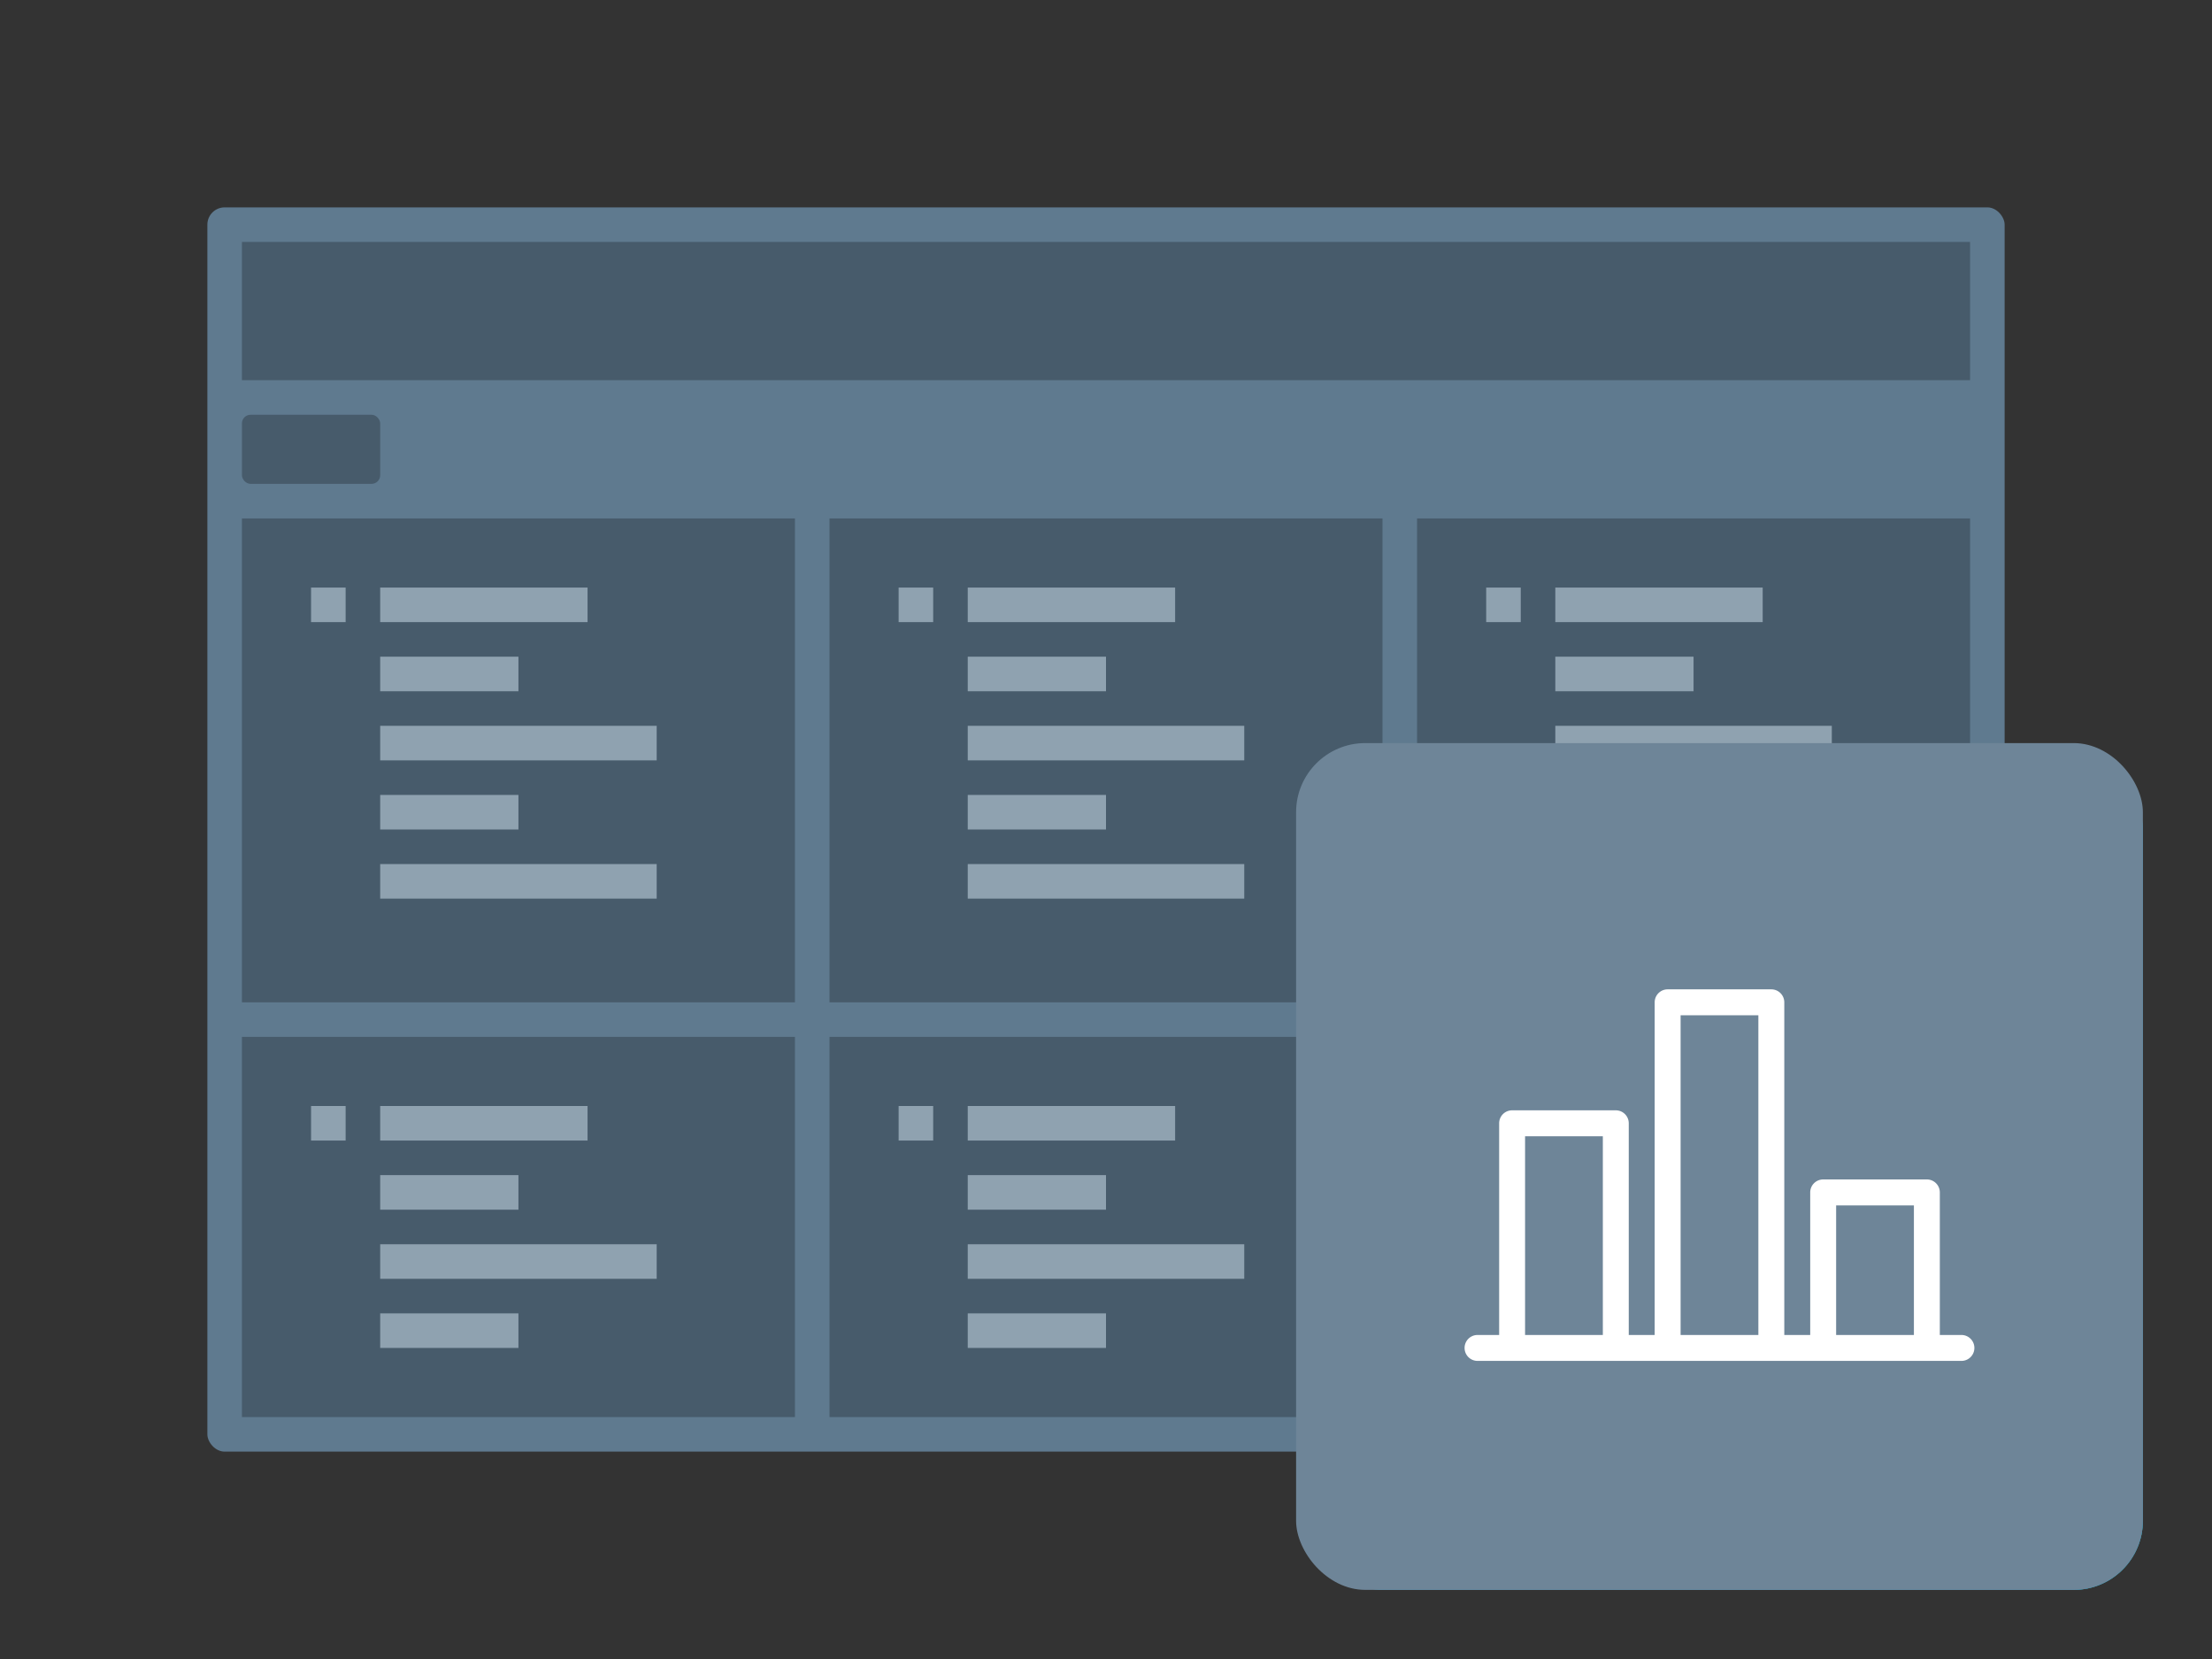
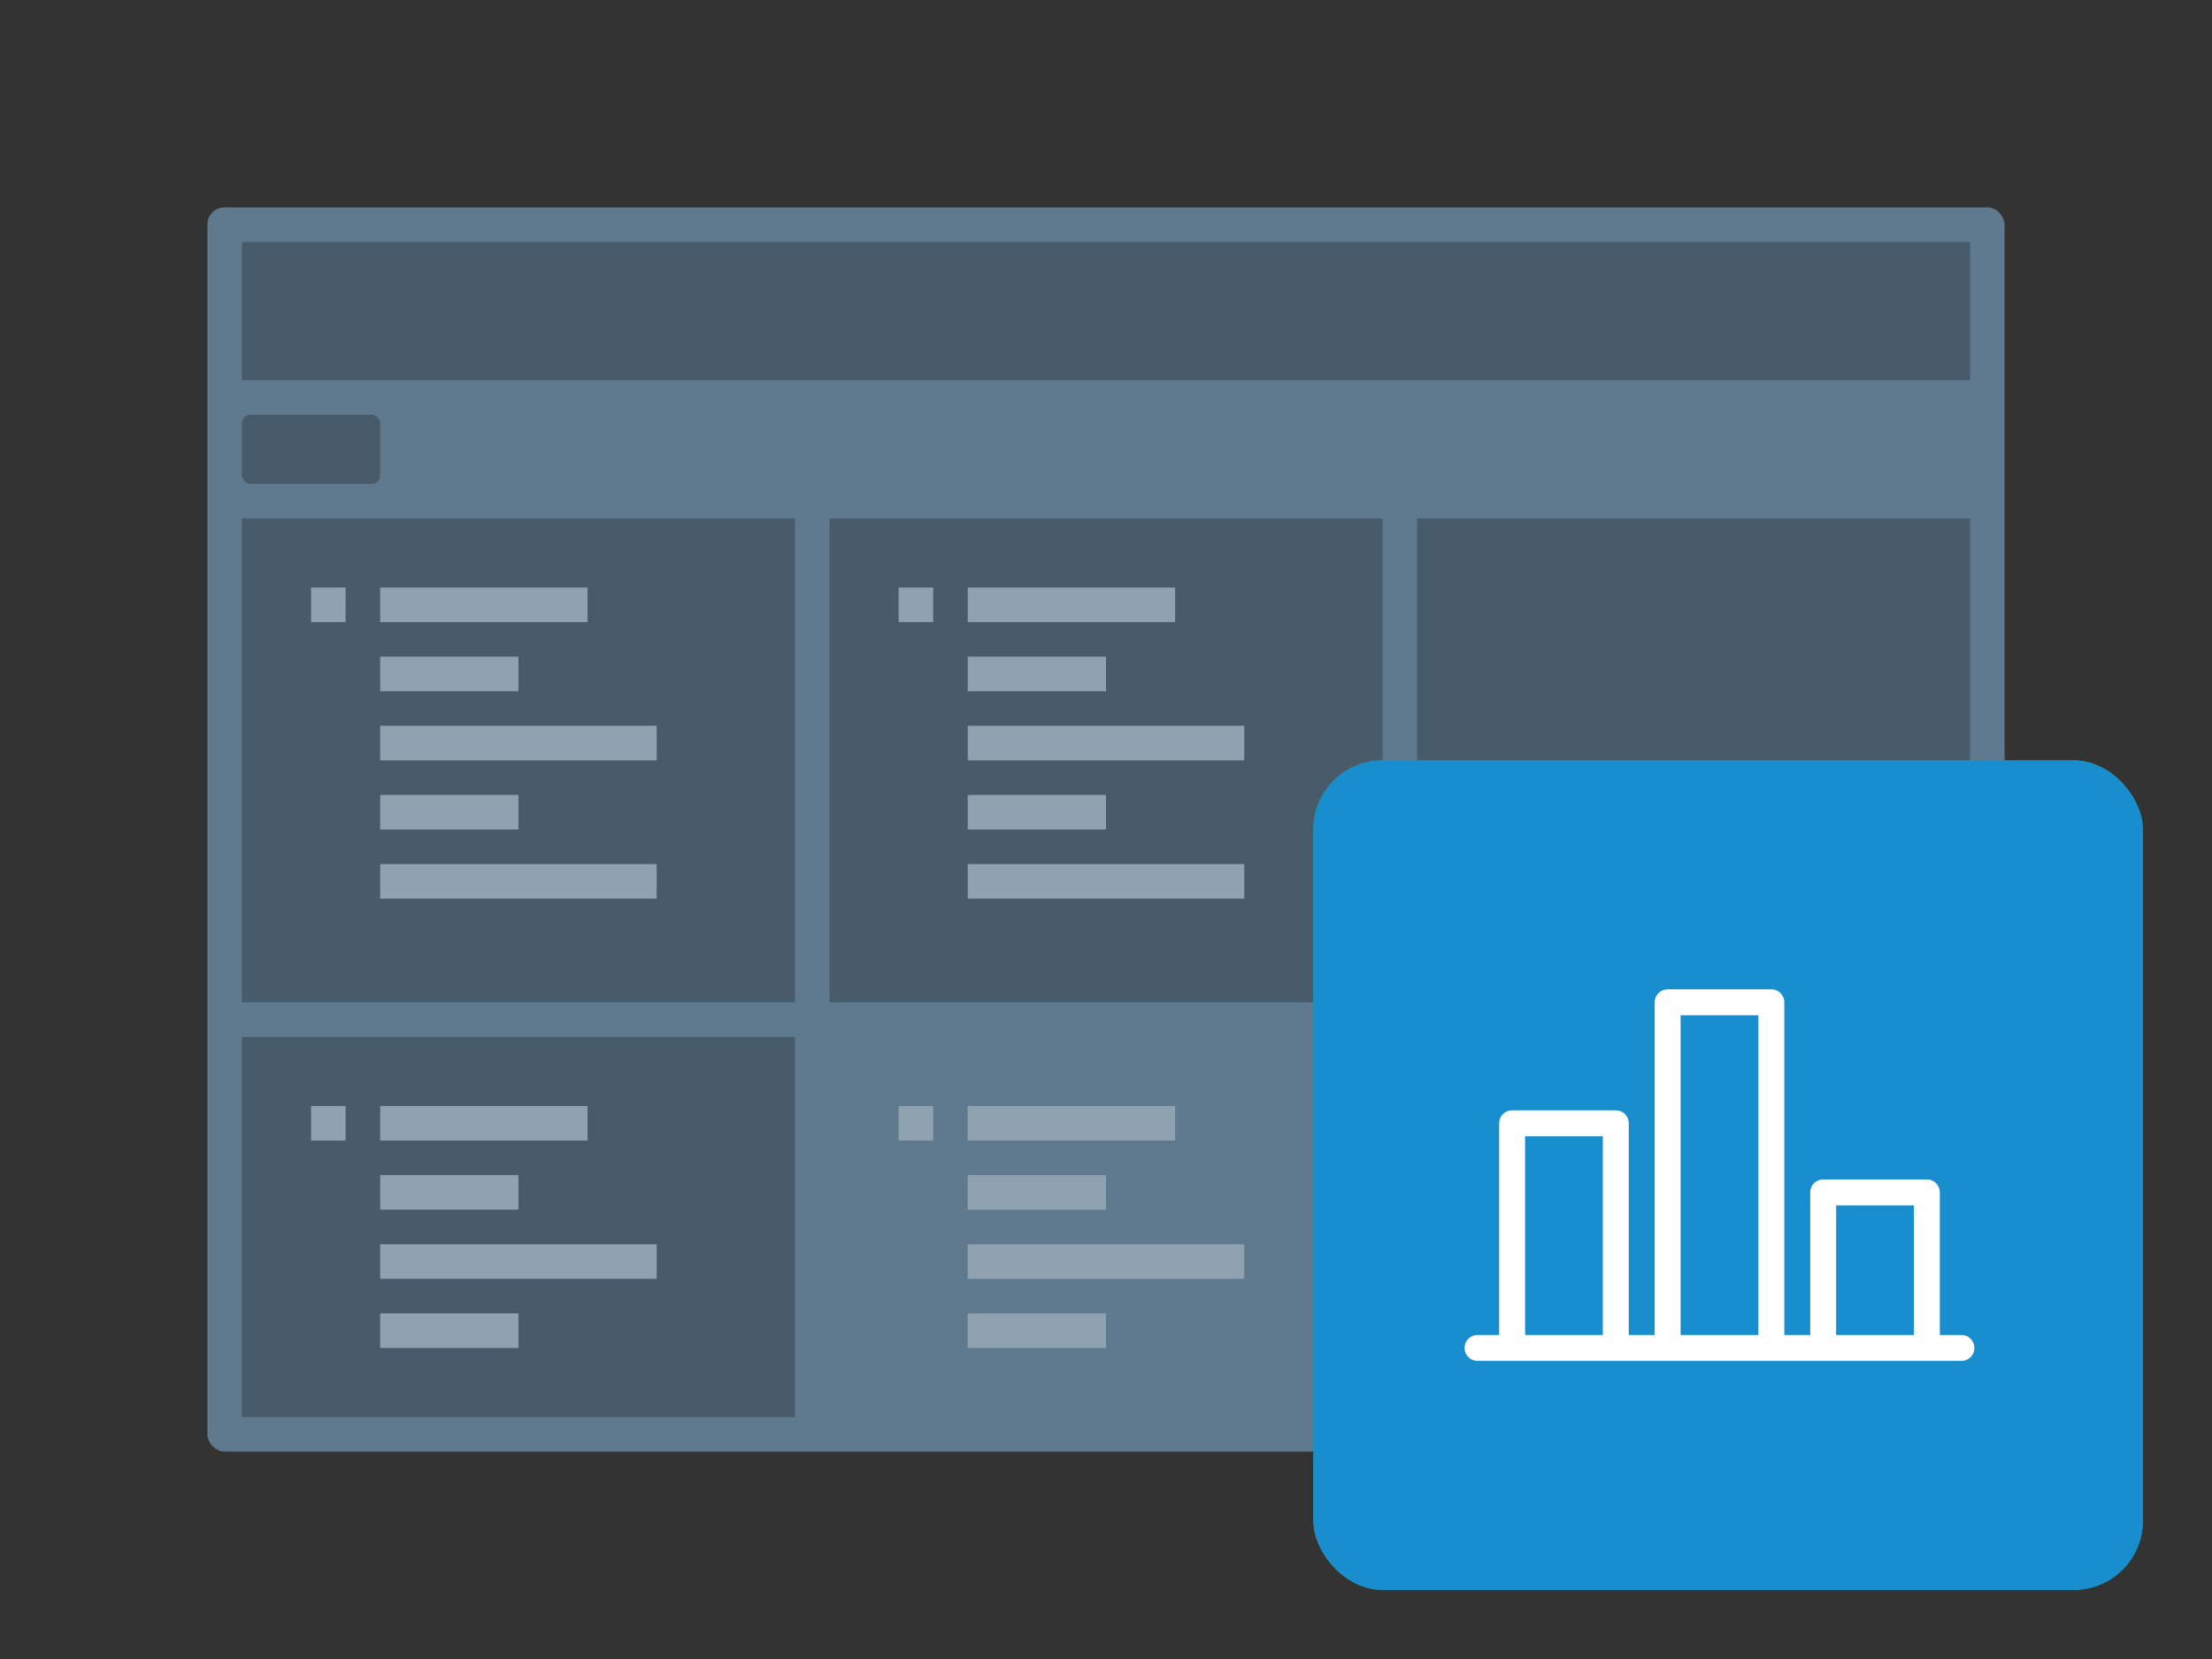
<svg xmlns="http://www.w3.org/2000/svg" xmlns:xlink="http://www.w3.org/1999/xlink" viewBox="0 0 128 96">
  <rect x="0" y="0" width="128" height="96" fill="#333333" stroke="none" />
  <defs>
    <symbol id="a" data-name="icon_bar-chart" viewBox="0 0 49 49">
      <path fill="none" d="M0 0h49v49H0z" />
      <path d="M38.5 34.25h-1.25V26a.75.75 0 0 0-.75-.75h-6a.75.75 0 0 0-.75.75v8.25h-1.5V15a.75.75 0 0 0-.75-.75h-6a.75.75 0 0 0-.75.75v19.25h-1.5V22a.75.75 0 0 0-.75-.75h-6a.75.75 0 0 0-.75.75v12.25H10.5a.75.75 0 0 0 0 1.5h28a.75.75 0 0 0 0-1.5zm-20.75 0h-4.5v-11.5h4.5zm9 0h-4.5v-18.5h4.5zm9 0h-4.5v-7.5h4.5z" fill="#fff" />
    </symbol>
  </defs>
  <rect x="12" y="12" width="104" height="72" rx="1" ry="1" fill="#5F7A8F" />
  <path fill="#475B6B" d="M14 14h100v8H14zm0 16h32v28H14z" />
  <path fill="#8FA2B0" d="M22 38h8v2h-8zm0 4h16v2H22zm0-8h12v2H22zm-4 0h2v2h-2z" />
  <path fill="#475B6B" d="M14 60h32v22H14z" />
  <path fill="#8FA2B0" d="M22 68h8v2h-8zm0 4h16v2H22zm0-8h12v2H22zm-4 0h2v2h-2zm4-18h8v2h-8z" />
  <path fill="#475B6B" d="M48 30h32v28H48z" />
  <path fill="#8FA2B0" d="M56 38h8v2h-8zm0 4h16v2H56zm0-8h12v2H56zm-4 0h2v2h-2z" />
-   <path fill="#475B6B" d="M48 60h32v22H48z" />
+   <path fill="#475B6B" d="M48 60h32H48z" />
  <path fill="#8FA2B0" d="M56 68h8v2h-8zm-34 8h8v2h-8zm34 0h8v2h-8zm0-4h16v2H56zm0-8h12v2H56zm-4 0h2v2h-2zm4-18h8v2h-8zm-34 4h16v2H22zm34 0h16v2H56z" />
  <path fill="#475B6B" d="M82 30h32v22H82z" />
-   <path fill="#8FA2B0" d="M90 38h8v2h-8zm0 4h16v2H90zm0-8h12v2H90zm-4 0h2v2h-2z" />
  <path fill="#475B6B" d="M82 48h32v14H82z" />
  <path fill="#8FA2B0" d="M90 56h8v2h-8zm0-4h12v2H90zm-4 0h2v2h-2z" />
  <path fill="#475B6B" d="M82 64h32v18H82z" />
  <path fill="#8FA2B0" d="M90 72h8v2h-8zm0 4h16v2H90zm0-8h12v2H90zm-4 0h2v2h-2zm4-22h8v2h-8z" />
  <rect x="76" y="44" width="48" height="48" rx="4" ry="4" fill="#28a276" />
  <rect x="76" y="44" width="48" height="48" rx="4" ry="4" fill="#198ece" />
-   <rect x="75" y="43" width="49" height="49" rx="4" ry="4" fill="#6e8598" />
  <rect x="14" y="24" width="8" height="4" rx=".5" ry=".5" fill="#475B6B" />
  <use width="49" height="49" transform="translate(75 43)" xlink:href="#a" />
</svg>